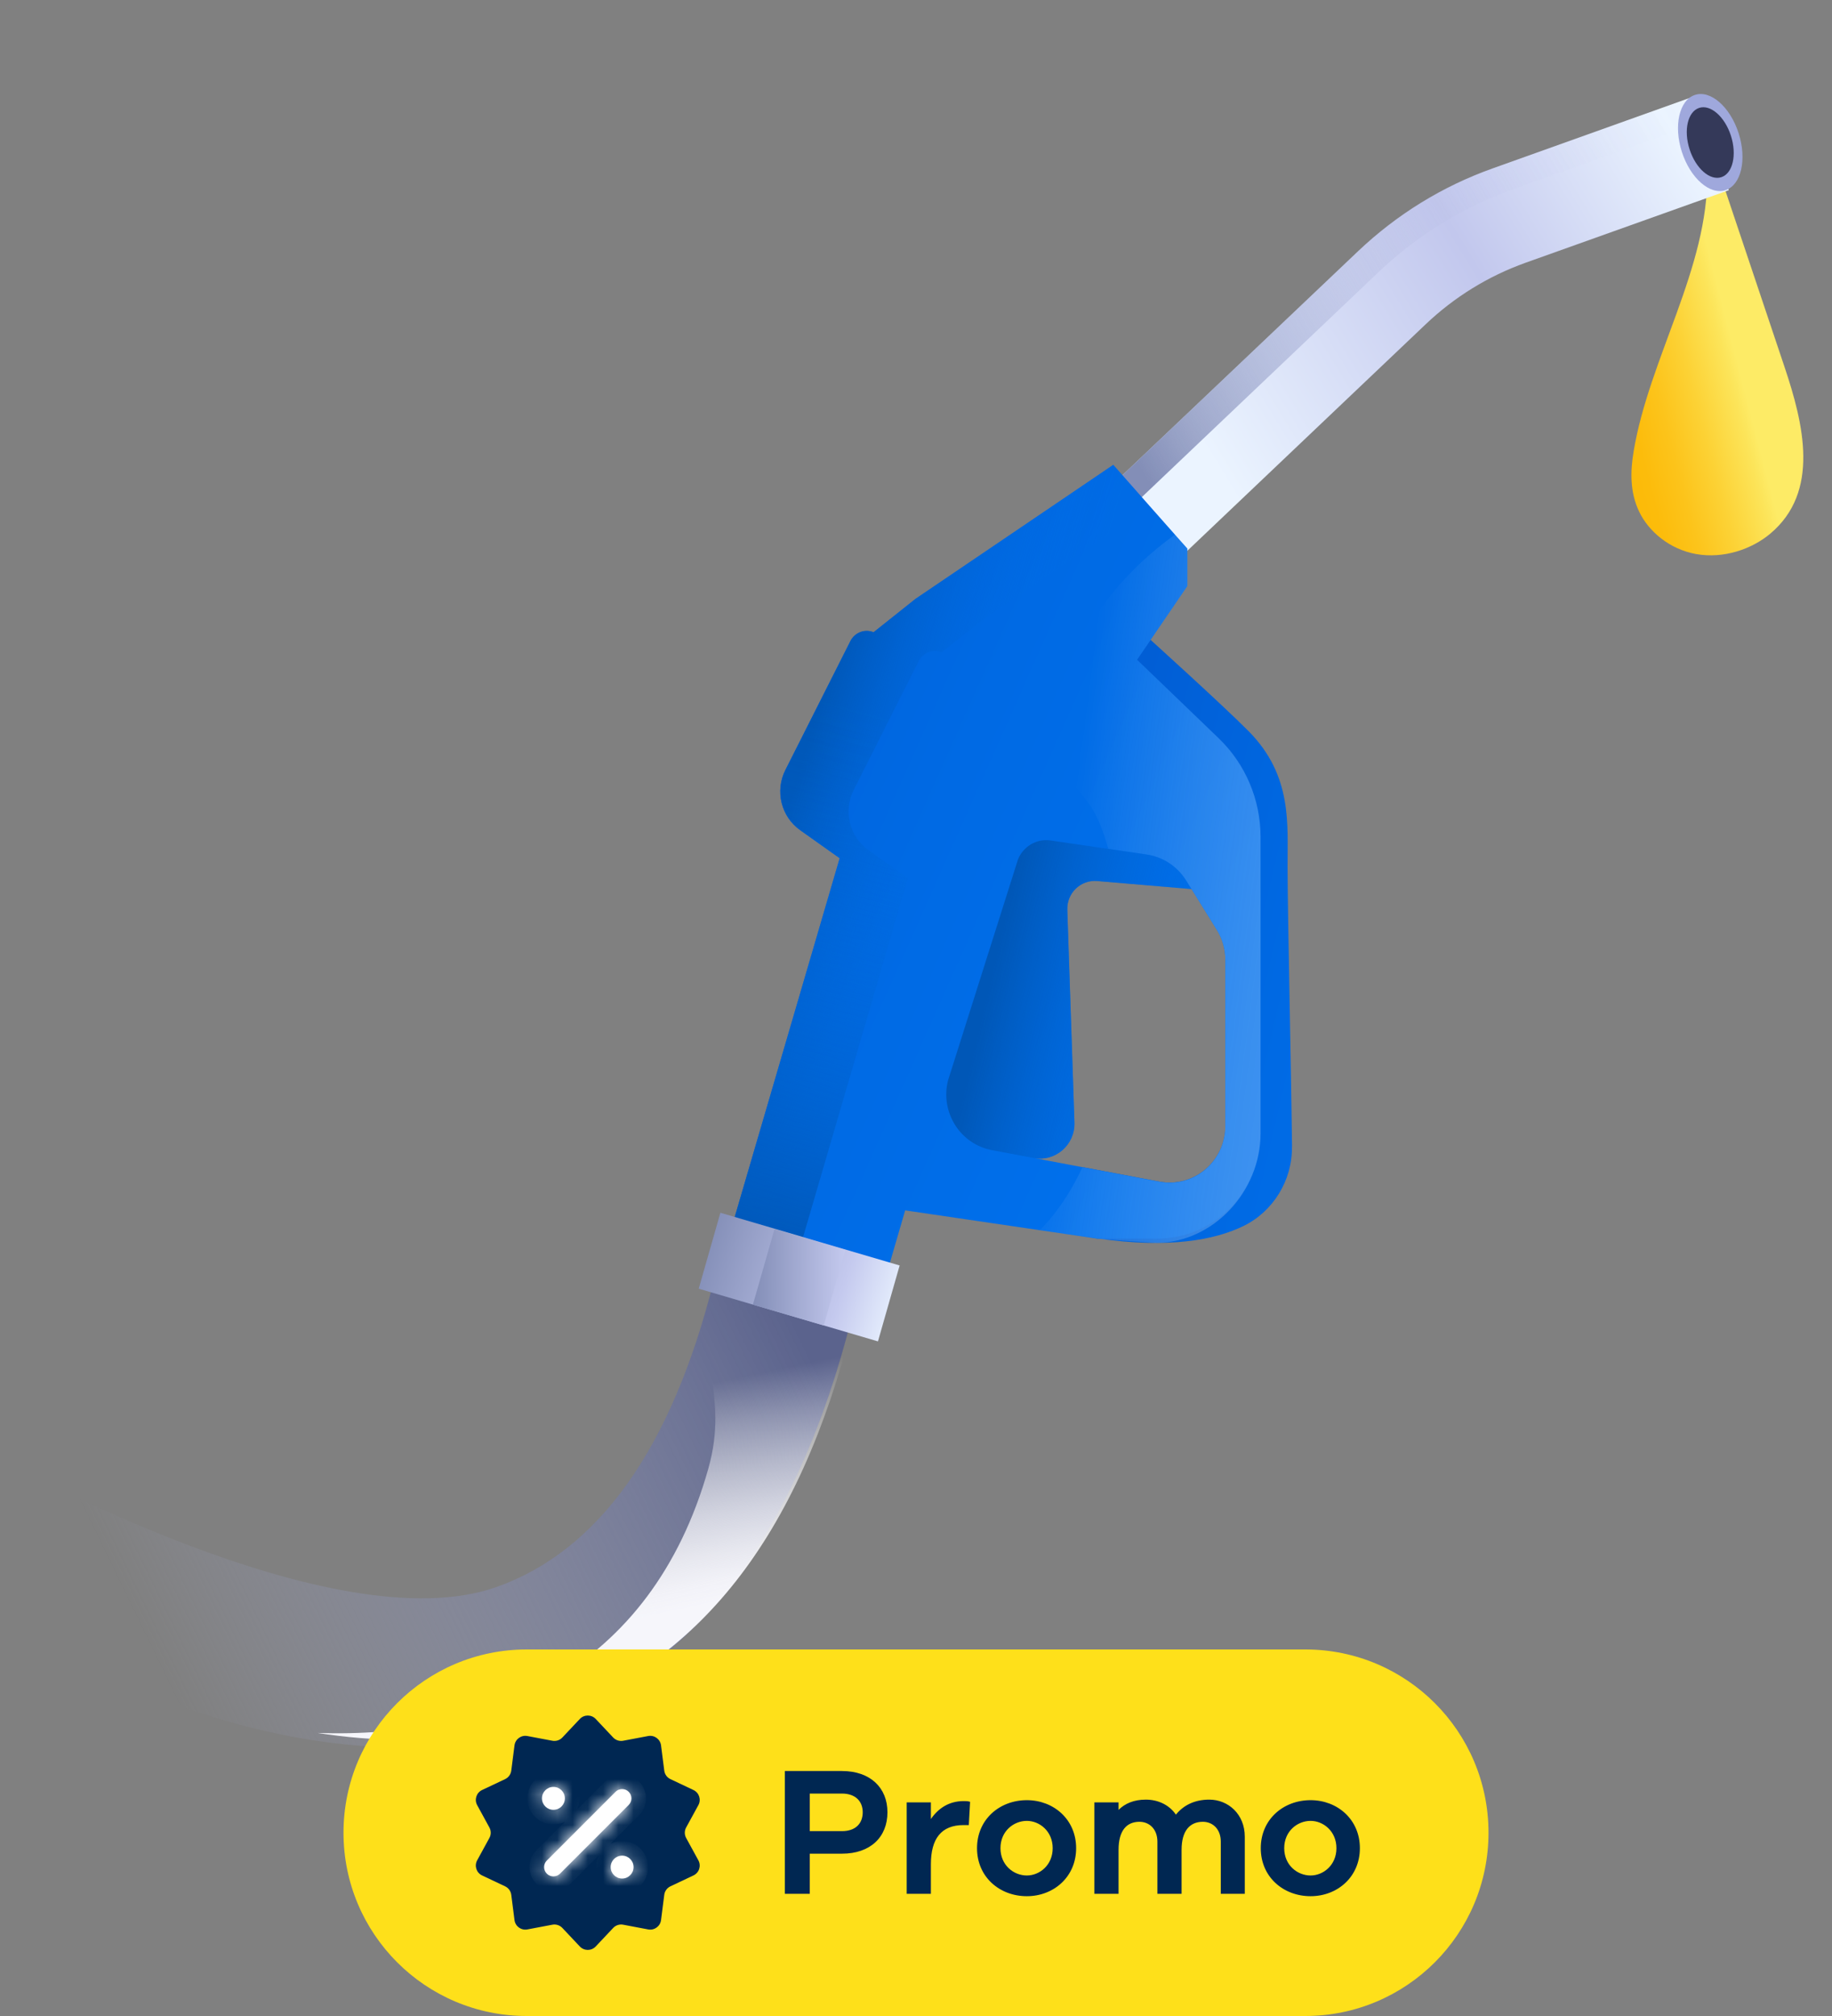
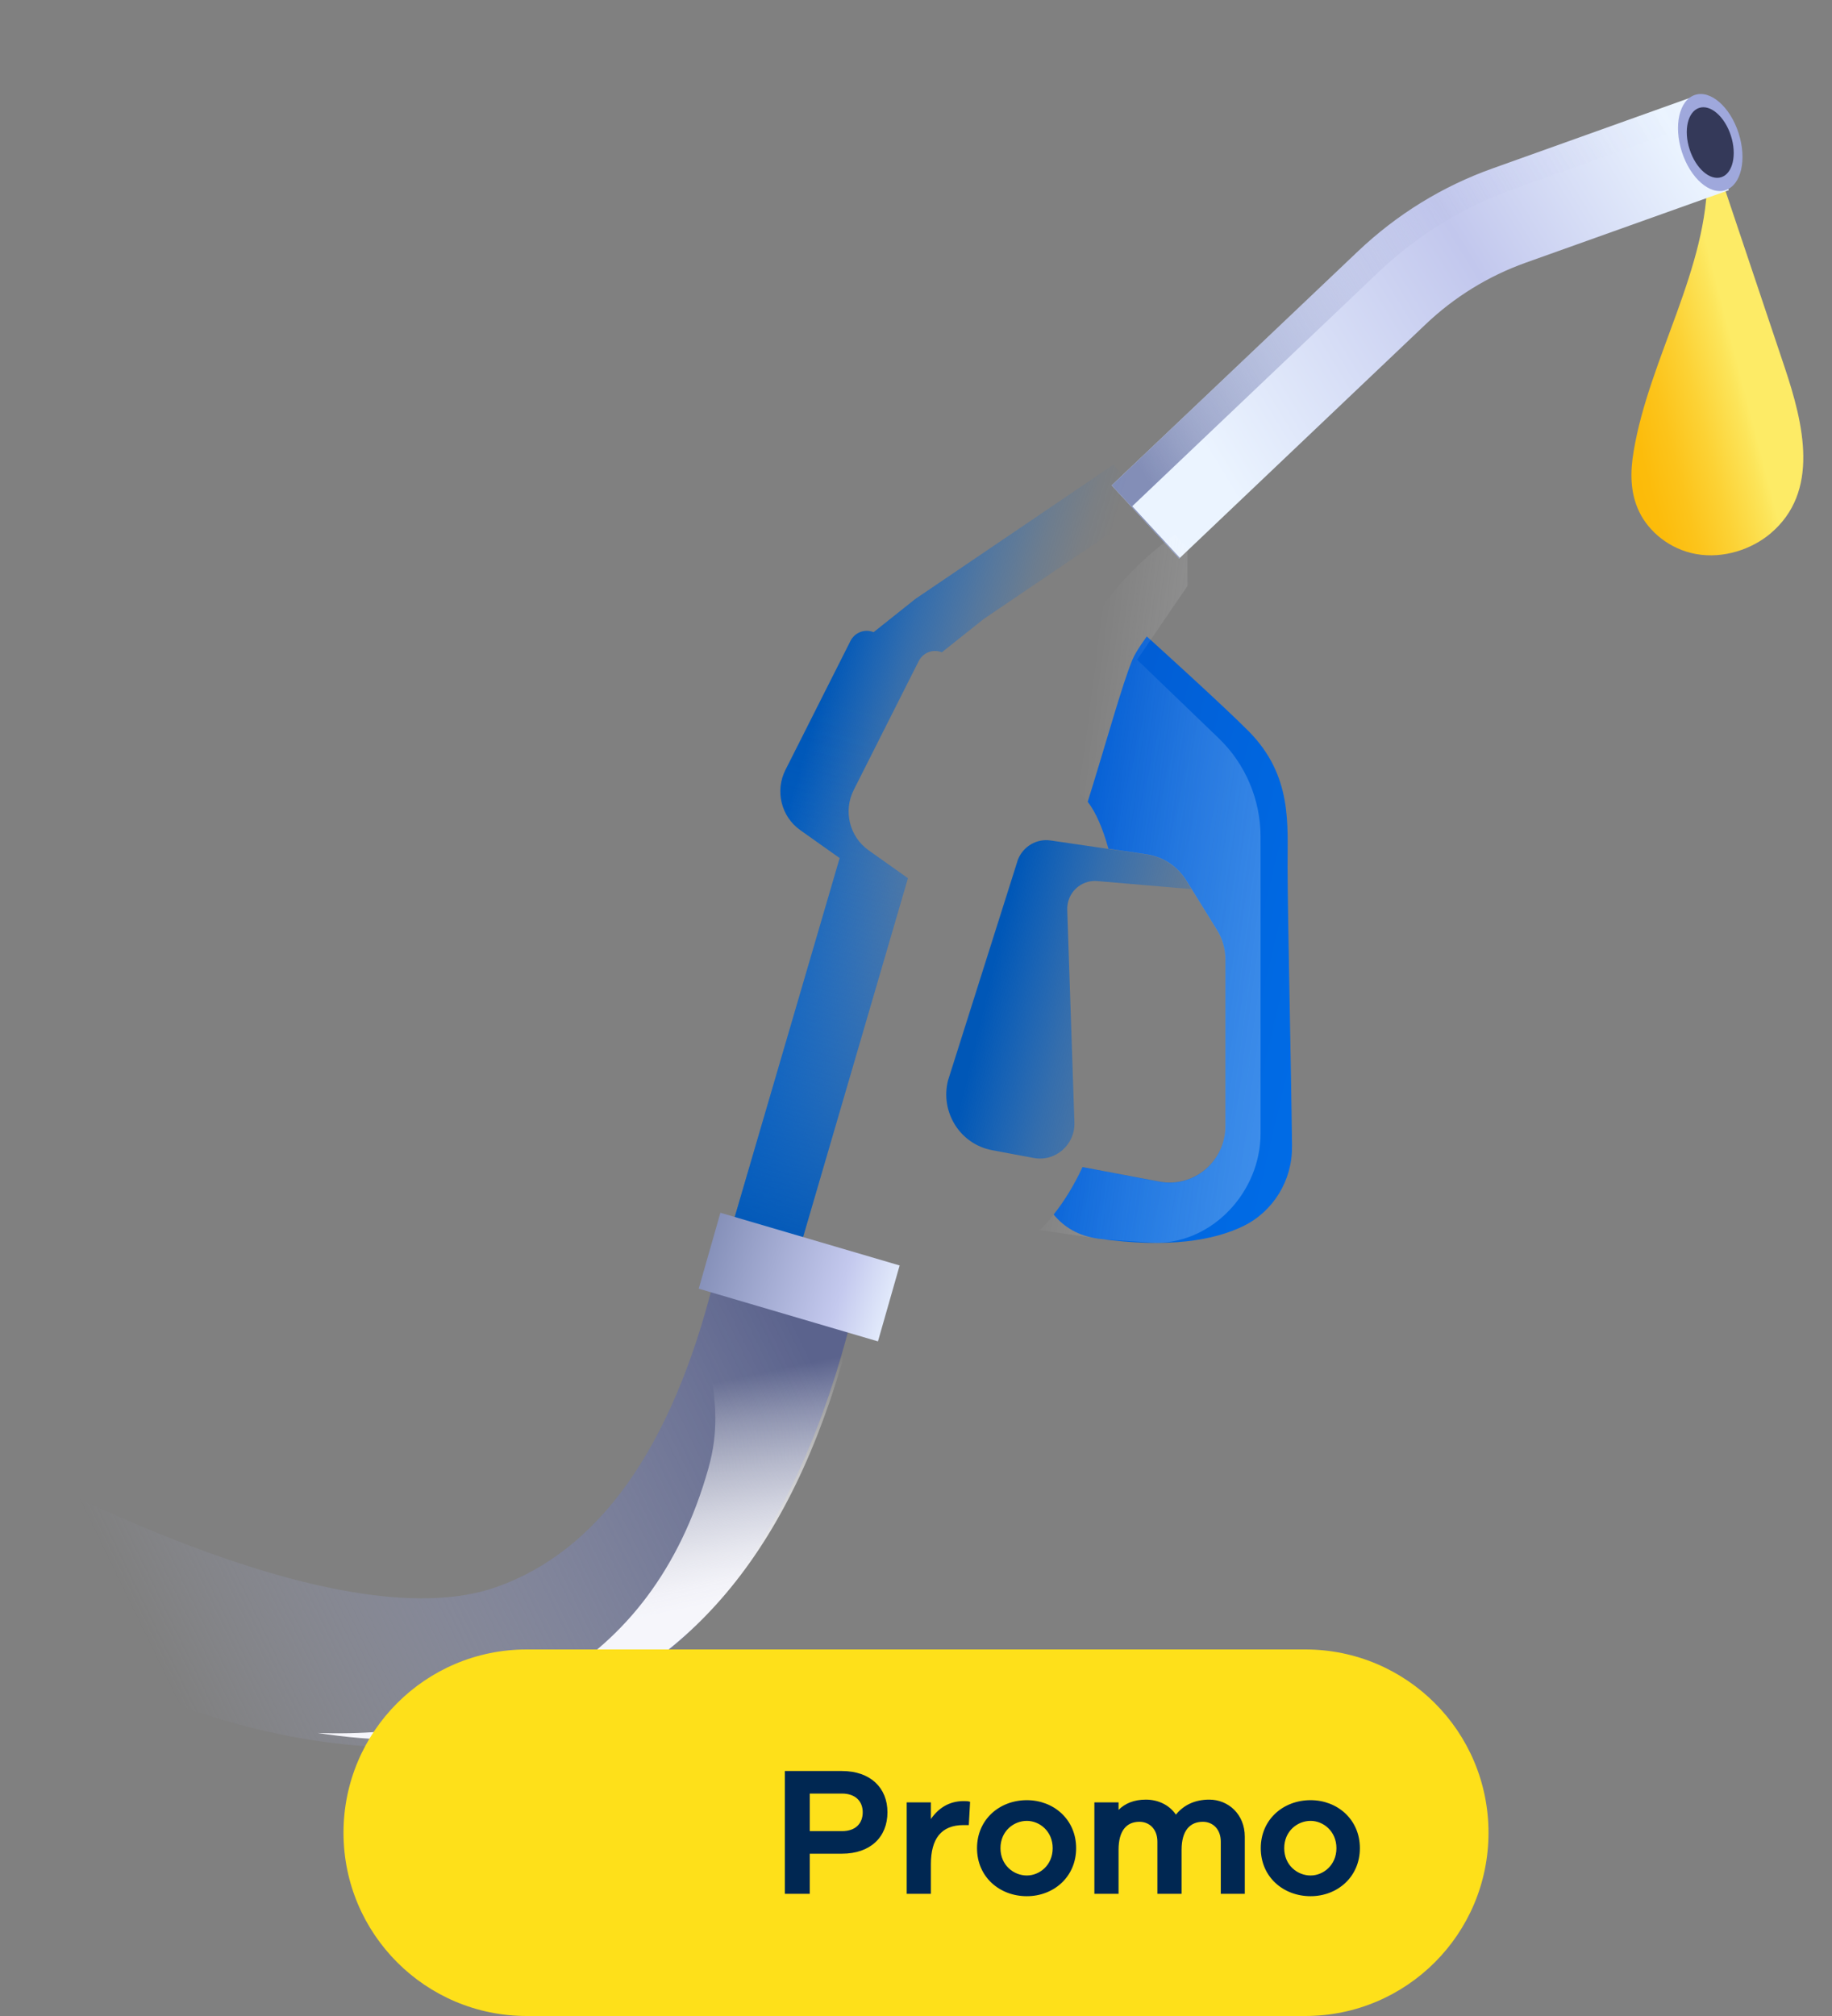
<svg xmlns="http://www.w3.org/2000/svg" width="120" height="132" viewBox="0 0 120 132" fill="none">
  <rect x="0" y="0" width="120" height="132" fill="#808080" stroke="none" />
  <g clip-path="url(#clip0_5706_143256)">
    <path d="M53.445 85.616L46.744 83.895C44.003 94.815 39.215 101.55 32.514 103.914C21.799 107.701 0.63 95.716 0 95.628V106.238C5.204 109.234 12.623 112.733 20.521 113.95C22.372 114.237 24.245 114.401 26.124 114.401C29.293 114.401 32.479 113.939 35.561 112.856C45.425 109.386 52.231 100.427 55.799 86.225L53.445 85.616Z" fill="url(#paint0_linear_5706_143256)" />
    <path d="M112.057 11.091C112.286 11.024 112.557 11.136 112.629 11.327C114.049 15.56 115.47 19.792 116.89 24.025C118.147 27.775 119.225 32.201 115.954 34.944C114.76 35.949 112.904 36.603 111.098 36.277C109.36 35.966 107.992 34.8 107.375 33.514C106.756 32.235 106.786 30.849 107.01 29.536C108.02 23.473 111.919 17.521 111.827 11.365C111.829 11.243 111.921 11.131 112.067 11.092L112.057 11.091Z" fill="url(#paint1_linear_5706_143256)" />
-     <path d="M55.872 86.586C52.31 100.783 45.72 108.903 35.85 112.374C32.768 113.456 29.582 113.918 26.413 113.918C24.528 113.918 22.661 113.755 20.805 113.468C31.964 113.842 42.629 109.483 46.391 96.181C47.827 91.104 45.338 88.972 46.943 83.895L55.872 86.586Z" fill="url(#paint2_linear_5706_143256)" />
+     <path d="M55.872 86.586C52.31 100.783 45.72 108.903 35.85 112.374C32.768 113.456 29.582 113.918 26.413 113.918C24.528 113.918 22.661 113.755 20.805 113.468C31.964 113.842 42.629 109.483 46.391 96.181C47.827 91.104 45.338 88.972 46.943 83.895Z" fill="url(#paint2_linear_5706_143256)" />
    <path d="M84.626 75.089C84.652 77.285 83.399 79.325 81.445 80.277C79.568 81.192 76.594 81.757 71.886 81.093C70.659 80.92 69.716 80.371 69.015 79.524C69.742 78.614 70.371 77.568 70.907 76.417L75.944 77.369C78.192 77.793 80.27 76.04 80.27 73.719V62.851C80.27 62.145 80.074 61.455 79.703 60.869L78.053 58.207L77.697 57.637C77.119 56.716 76.186 56.099 75.119 55.942L72.603 55.571C72.242 54.264 71.794 53.207 71.247 52.496C72.495 48.511 73.5 44.819 74.181 43.182C74.413 42.622 75.119 41.672 75.119 41.672C75.119 41.672 80.118 46.187 81.803 47.892C84.675 50.804 84.327 53.997 84.338 56.774C84.348 60.189 84.564 69.373 84.631 75.078L84.626 75.089Z" fill="url(#paint3_linear_5706_143256)" />
    <path d="M111.66 7.903L111.088 6.266L97.776 11.025C94.476 12.201 91.512 14.032 88.955 16.453L72.822 31.782L77.241 36.567L77.287 36.525L93.373 21.244C95.265 19.445 97.472 18.085 99.921 17.206L113.238 12.453L111.66 7.908V7.903Z" fill="url(#paint4_linear_5706_143256)" />
    <path d="M111.661 7.908L99.117 12.39C95.817 13.566 92.853 15.397 90.295 17.818L74.163 33.147L77.282 36.525L77.236 36.567L72.817 31.782L88.95 16.453C91.502 14.032 94.472 12.201 97.771 11.025L111.083 6.266L111.656 7.903L111.661 7.908Z" fill="url(#paint5_linear_5706_143256)" />
    <path d="M113.029 12.45C114.055 12.11 114.437 10.439 113.882 8.717C113.327 6.996 112.046 5.876 111.02 6.216C109.995 6.556 109.613 8.227 110.167 9.949C110.722 11.67 112.003 12.79 113.029 12.45Z" fill="#9FA8DC" />
    <path d="M112.756 11.6C113.503 11.352 113.781 10.136 113.378 8.885C112.974 7.633 112.042 6.819 111.295 7.066C110.548 7.314 110.269 8.53 110.673 9.781C111.076 11.033 112.009 11.848 112.756 11.6Z" fill="#343959" />
-     <path d="M79.826 48.348L74.479 43.202L77.774 38.375V35.917L76.964 35.007L75.325 33.155L72.922 30.431L59.966 39.212L57.218 41.403C56.64 41.167 55.986 41.419 55.702 41.978L51.443 50.419C50.747 51.794 51.16 53.478 52.413 54.362L55.001 56.198L48.087 79.832L58.228 82.88L58.239 82.86L59.29 79.251L68.107 80.548L71.881 81.102H75.784C79.527 81.102 82.563 78.022 82.563 74.225V54.812C82.563 52.364 81.573 50.032 79.826 48.353V48.348ZM80.264 73.723C80.264 76.045 78.191 77.797 75.938 77.374L70.901 76.422L67.715 75.82C69.133 76.092 70.432 74.957 70.38 73.493L69.911 59.566C69.875 58.473 70.788 57.594 71.865 57.683L73.067 57.788L78.047 58.212L79.697 60.873C80.068 61.464 80.264 62.15 80.264 62.856V73.723Z" fill="url(#paint6_linear_5706_143256)" />
    <path d="M75.33 33.151L64.441 40.525L61.693 42.711C61.115 42.475 60.461 42.726 60.177 43.286L55.919 51.727C55.228 53.102 55.64 54.781 56.888 55.67L59.471 57.501L52.562 81.139L58.239 82.844L58.228 82.87L48.087 79.821L55.001 56.183L52.418 54.352C51.17 53.468 50.752 51.784 51.449 50.409L55.707 41.968C55.991 41.408 56.645 41.157 57.223 41.393L59.971 39.207L72.932 30.426L75.335 33.145L75.33 33.151Z" fill="url(#paint7_linear_5706_143256)" />
    <path d="M75.33 33.151L64.441 40.525L61.693 42.711C61.115 42.475 60.461 42.726 60.177 43.286L55.919 51.727C55.228 53.102 55.64 54.781 56.888 55.67L59.471 57.501L52.562 81.139L58.239 82.844L58.228 82.87L48.087 79.821L55.001 56.183L52.418 54.352C51.17 53.468 50.752 51.784 51.449 50.409L55.707 41.968C55.991 41.408 56.645 41.157 57.223 41.393L59.971 39.207L72.932 30.426L75.335 33.145L75.33 33.151Z" fill="url(#paint8_linear_5706_143256)" />
    <path d="M58.928 82.858L47.187 79.407L45.767 84.378L57.508 87.829L58.928 82.858Z" fill="url(#paint9_linear_5706_143256)" />
-     <path d="M55.37 81.841L50.73 80.478L49.317 85.422L53.957 86.786L55.37 81.841Z" fill="url(#paint10_linear_5706_143256)" />
    <path opacity="0.26" d="M72.335 81.154L68.107 80.547C68.427 80.234 68.731 79.894 69.01 79.533C69.737 78.623 70.366 77.577 70.902 76.426L75.939 77.378C78.187 77.802 80.265 76.05 80.265 73.728V62.86C80.265 62.154 80.069 61.464 79.698 60.878L78.048 58.216L77.692 57.646C77.115 56.726 76.181 56.108 75.114 55.952L72.598 55.58C72.237 54.273 71.789 53.216 71.242 52.505C71.175 52.416 71.108 52.338 71.041 52.259C68.051 48.97 68.881 40.843 76.97 35.001L77.78 35.911V38.369L74.485 43.196L79.832 48.342C81.579 50.021 82.569 52.353 82.569 54.801V74.214C82.569 78.011 79.46 81.379 75.717 81.379" fill="url(#paint11_linear_5706_143256)" />
    <path d="M78.043 58.216L71.861 57.688C70.784 57.599 69.871 58.478 69.907 59.571L70.376 73.492C70.428 74.951 69.129 76.086 67.711 75.82L66.252 75.548L64.973 75.307C62.895 74.915 61.575 72.823 62.096 70.747L66.674 56.291C67.015 55.418 67.907 54.895 68.819 55.031L75.109 55.952C76.171 56.108 77.11 56.726 77.682 57.646L78.038 58.221L78.043 58.216Z" fill="url(#paint12_linear_5706_143256)" />
  </g>
  <path d="M22.5 120C22.5 113.373 27.873 108 34.5 108H85.5C92.127 108 97.5 113.373 97.5 120C97.5 126.627 92.127 132 85.5 132H34.5C27.873 132 22.5 126.627 22.5 120Z" fill="#FEE01A" />
-   <path d="M37.98 112.551C38.262 112.252 38.738 112.252 39.02 112.551L40.165 113.766C40.332 113.943 40.578 114.023 40.817 113.978L42.458 113.668C42.862 113.592 43.246 113.871 43.299 114.279L43.511 115.935C43.542 116.177 43.694 116.386 43.914 116.49L45.424 117.204C45.795 117.38 45.942 117.832 45.745 118.192L44.944 119.657C44.827 119.871 44.827 120.129 44.944 120.343L45.745 121.808C45.942 122.168 45.795 122.62 45.424 122.796L43.914 123.51C43.694 123.614 43.542 123.823 43.511 124.065L43.299 125.721C43.246 126.129 42.862 126.408 42.458 126.332L40.817 126.022C40.578 125.977 40.332 126.057 40.165 126.234L39.02 127.449C38.738 127.748 38.262 127.748 37.98 127.449L36.835 126.234C36.668 126.057 36.422 125.977 36.183 126.022L34.542 126.332C34.138 126.408 33.754 126.129 33.701 125.721L33.489 124.065C33.458 123.823 33.306 123.614 33.086 123.51L31.576 122.796C31.205 122.62 31.058 122.168 31.255 121.808L32.056 120.343C32.173 120.129 32.173 119.871 32.056 119.657L31.255 118.192C31.058 117.832 31.205 117.38 31.576 117.204L33.086 116.49C33.306 116.386 33.458 116.177 33.489 115.935L33.701 114.279C33.754 113.871 34.138 113.592 34.542 113.668L36.183 113.978C36.422 114.023 36.668 113.943 36.835 113.766L37.98 112.551Z" fill="#002752" />
  <mask id="path-18-inside-1_5706_143256" fill="white">
-     <path fill-rule="evenodd" clip-rule="evenodd" d="M37 117.75C37 118.164 36.664 118.5 36.25 118.5C35.836 118.5 35.5 118.164 35.5 117.75C35.5 117.336 35.836 117 36.25 117C36.664 117 37 117.336 37 117.75ZM41.181 117.32C41.419 117.558 41.419 117.943 41.181 118.181L36.681 122.681C36.443 122.919 36.057 122.919 35.819 122.681C35.581 122.443 35.581 122.058 35.819 121.82L40.319 117.32C40.557 117.082 40.943 117.082 41.181 117.32ZM40.75 123C41.164 123 41.5 122.664 41.5 122.25C41.5 121.836 41.164 121.5 40.75 121.5C40.336 121.5 40 121.836 40 122.25C40 122.664 40.336 123 40.75 123Z" />
-   </mask>
-   <path fill-rule="evenodd" clip-rule="evenodd" d="M37 117.75C37 118.164 36.664 118.5 36.25 118.5C35.836 118.5 35.5 118.164 35.5 117.75C35.5 117.336 35.836 117 36.25 117C36.664 117 37 117.336 37 117.75ZM41.181 117.32C41.419 117.558 41.419 117.943 41.181 118.181L36.681 122.681C36.443 122.919 36.057 122.919 35.819 122.681C35.581 122.443 35.581 122.058 35.819 121.82L40.319 117.32C40.557 117.082 40.943 117.082 41.181 117.32ZM40.75 123C41.164 123 41.5 122.664 41.5 122.25C41.5 121.836 41.164 121.5 40.75 121.5C40.336 121.5 40 121.836 40 122.25C40 122.664 40.336 123 40.75 123Z" fill="white" />
+     </mask>
  <path d="M41.181 118.181L40.505 117.506L40.505 117.506L41.181 118.181ZM41.181 117.32L40.505 117.995L40.505 117.995L41.181 117.32ZM36.681 122.681L36.005 122.005L36.005 122.005L36.681 122.681ZM35.819 122.681L36.495 122.005L36.495 122.005L35.819 122.681ZM35.819 121.82L35.143 121.144L35.143 121.144L35.819 121.82ZM40.319 117.32L40.995 117.995L40.995 117.995L40.319 117.32ZM36.25 119.456C37.192 119.456 37.956 118.692 37.956 117.75H36.044C36.044 117.636 36.136 117.544 36.25 117.544V119.456ZM34.544 117.75C34.544 118.692 35.308 119.456 36.25 119.456V117.544C36.364 117.544 36.456 117.636 36.456 117.75H34.544ZM36.25 116.044C35.308 116.044 34.544 116.808 34.544 117.75H36.456C36.456 117.864 36.364 117.956 36.25 117.956V116.044ZM37.956 117.75C37.956 116.808 37.192 116.044 36.25 116.044V117.956C36.136 117.956 36.044 117.864 36.044 117.75H37.956ZM41.857 118.857C42.468 118.246 42.468 117.255 41.857 116.644L40.505 117.995C40.37 117.86 40.37 117.641 40.505 117.506L41.857 118.857ZM37.357 123.357L41.857 118.857L40.505 117.506L36.005 122.005L37.357 123.357ZM35.143 123.357C35.755 123.968 36.745 123.968 37.357 123.357L36.005 122.005C36.14 121.87 36.36 121.87 36.495 122.005L35.143 123.357ZM35.143 121.144C34.532 121.755 34.532 122.746 35.143 123.357L36.495 122.005C36.63 122.141 36.63 122.36 36.495 122.495L35.143 121.144ZM39.643 116.644L35.143 121.144L36.495 122.495L40.995 117.995L39.643 116.644ZM41.857 116.644C41.246 116.033 40.255 116.033 39.643 116.644L40.995 117.995C40.86 118.131 40.64 118.131 40.505 117.995L41.857 116.644ZM40.544 122.25C40.544 122.136 40.636 122.044 40.75 122.044V123.956C41.692 123.956 42.456 123.192 42.456 122.25H40.544ZM40.75 122.456C40.636 122.456 40.544 122.364 40.544 122.25H42.456C42.456 121.308 41.692 120.544 40.75 120.544V122.456ZM40.956 122.25C40.956 122.364 40.864 122.456 40.75 122.456V120.544C39.808 120.544 39.044 121.308 39.044 122.25H40.956ZM40.75 122.044C40.864 122.044 40.956 122.136 40.956 122.25H39.044C39.044 123.192 39.808 123.956 40.75 123.956V122.044Z" fill="white" mask="url(#path-18-inside-1_5706_143256)" />
  <path d="M55.154 115.96C57.002 115.96 58.13 117.052 58.13 118.66C58.13 120.292 57.002 121.372 55.154 121.372H53.042V124H51.41V115.96H55.154ZM53.042 119.896H55.154C56.03 119.896 56.51 119.404 56.51 118.66C56.51 117.94 56.03 117.436 55.154 117.436H53.042V119.896ZM63.123 117.928C63.279 117.928 63.399 117.928 63.543 117.976L63.459 119.5H63.111C61.647 119.5 60.975 120.4 60.975 122.068V124H59.391V118.012H60.975V119.104C61.455 118.408 62.151 117.928 63.123 117.928ZM67.261 117.868C69.013 117.868 70.489 119.128 70.489 121.012C70.489 122.896 69.013 124.156 67.261 124.156C65.473 124.156 63.997 122.896 63.997 121.012C63.997 119.128 65.473 117.868 67.261 117.868ZM67.261 122.8C68.089 122.8 68.953 122.128 68.953 121.012C68.953 119.896 68.089 119.224 67.261 119.224C66.397 119.224 65.533 119.896 65.533 121.012C65.533 122.128 66.397 122.8 67.261 122.8ZM79.208 117.832C80.456 117.832 81.536 118.792 81.536 120.256V124H79.964V120.58C79.964 119.776 79.448 119.284 78.788 119.284C77.948 119.284 77.396 119.86 77.396 121.12V124H75.812V120.58C75.812 119.776 75.296 119.284 74.636 119.284C73.796 119.284 73.268 119.86 73.268 121.12V124H71.684V118.012H73.268V118.504C73.688 118.084 74.276 117.832 75.056 117.832C75.86 117.832 76.592 118.18 77.024 118.816C77.516 118.204 78.248 117.832 79.208 117.832ZM85.847 117.868C87.599 117.868 89.075 119.128 89.075 121.012C89.075 122.896 87.599 124.156 85.847 124.156C84.059 124.156 82.583 122.896 82.583 121.012C82.583 119.128 84.059 117.868 85.847 117.868ZM85.847 122.8C86.675 122.8 87.539 122.128 87.539 121.012C87.539 119.896 86.675 119.224 85.847 119.224C84.983 119.224 84.119 119.896 84.119 121.012C84.119 122.128 84.983 122.8 85.847 122.8Z" fill="#002752" />
  <defs>
    <linearGradient id="paint0_linear_5706_143256" x1="50.617" y1="83.919" x2="8.232" y2="104.536" gradientUnits="userSpaceOnUse">
      <stop stop-color="#5B638D" />
      <stop offset="1" stop-color="#ACB3DA" stop-opacity="0" />
    </linearGradient>
    <linearGradient id="paint1_linear_5706_143256" x1="104.423" y1="24.548" x2="113.42" y2="22.206" gradientUnits="userSpaceOnUse">
      <stop stop-color="#FCBA06" />
      <stop offset="0.18" stop-color="#FCBC0B" />
      <stop offset="0.4" stop-color="#FCC41B" />
      <stop offset="0.65" stop-color="#FCD235" />
      <stop offset="0.92" stop-color="#FCE459" />
      <stop offset="1" stop-color="#FDEB66" />
    </linearGradient>
    <linearGradient id="paint2_linear_5706_143256" x1="41.28" y1="106.118" x2="38.349" y2="92.337" gradientUnits="userSpaceOnUse">
      <stop stop-color="#F6F6FB" />
      <stop offset="0.09" stop-color="#F6F6FB" stop-opacity="0.97" />
      <stop offset="0.22" stop-color="#F7F7FB" stop-opacity="0.88" />
      <stop offset="0.39" stop-color="#F8F8FC" stop-opacity="0.73" />
      <stop offset="0.58" stop-color="#FAFAFC" stop-opacity="0.53" />
      <stop offset="0.8" stop-color="#FCFCFD" stop-opacity="0.27" />
      <stop offset="1" stop-color="white" stop-opacity="0" />
    </linearGradient>
    <linearGradient id="paint3_linear_5706_143256" x1="70.881" y1="61.481" x2="96.286" y2="67.498" gradientUnits="userSpaceOnUse">
      <stop stop-color="#015ED5" />
      <stop offset="0.54" stop-color="#006AE4" />
      <stop offset="1" stop-color="#0070EC" />
    </linearGradient>
    <linearGradient id="paint4_linear_5706_143256" x1="110.937" y1="10.634" x2="79.266" y2="29.952" gradientUnits="userSpaceOnUse">
      <stop stop-color="#EBF4FF" />
      <stop offset="0.426" stop-color="#C2C7ED" />
      <stop offset="1" stop-color="#EBF4FF" />
    </linearGradient>
    <linearGradient id="paint5_linear_5706_143256" x1="72.857" y1="27.533" x2="110.572" y2="5.257" gradientUnits="userSpaceOnUse">
      <stop stop-color="#838EB7" />
      <stop offset="0.09" stop-color="#8D97BF" stop-opacity="0.84" />
      <stop offset="0.25" stop-color="#9DA6CD" stop-opacity="0.59" />
      <stop offset="0.4" stop-color="#ABB2D9" stop-opacity="0.38" />
      <stop offset="0.56" stop-color="#B6BCE2" stop-opacity="0.21" />
      <stop offset="0.71" stop-color="#BDC3E8" stop-opacity="0.09" />
      <stop offset="0.86" stop-color="#C2C7EC" stop-opacity="0.02" />
      <stop offset="1" stop-color="#C4C9EE" stop-opacity="0" />
    </linearGradient>
    <linearGradient id="paint6_linear_5706_143256" x1="38.513" y1="45.032" x2="79.605" y2="63.367" gradientUnits="userSpaceOnUse">
      <stop stop-color="#015ED5" />
      <stop offset="0.54" stop-color="#006AE4" />
      <stop offset="1" stop-color="#0070EC" />
    </linearGradient>
    <linearGradient id="paint7_linear_5706_143256" x1="51.784" y1="52.517" x2="66.428" y2="56.785" gradientUnits="userSpaceOnUse">
      <stop stop-color="#0057B7" />
      <stop offset="0.06" stop-color="#0059BB" stop-opacity="0.92" />
      <stop offset="0.3" stop-color="#0061CC" stop-opacity="0.59" />
      <stop offset="0.53" stop-color="#0067DA" stop-opacity="0.34" />
      <stop offset="0.73" stop-color="#006CE3" stop-opacity="0.15" />
      <stop offset="0.89" stop-color="#006EE9" stop-opacity="0.04" />
      <stop offset="1" stop-color="#0070EC" stop-opacity="0" />
    </linearGradient>
    <linearGradient id="paint8_linear_5706_143256" x1="52.516" y1="82.761" x2="62.057" y2="47.705" gradientUnits="userSpaceOnUse">
      <stop stop-color="#0057B7" />
      <stop offset="0.06" stop-color="#0059BB" stop-opacity="0.92" />
      <stop offset="0.3" stop-color="#0061CC" stop-opacity="0.59" />
      <stop offset="0.53" stop-color="#0067DA" stop-opacity="0.34" />
      <stop offset="0.73" stop-color="#006CE3" stop-opacity="0.15" />
      <stop offset="0.89" stop-color="#006EE9" stop-opacity="0.04" />
      <stop offset="1" stop-color="#0070EC" stop-opacity="0" />
    </linearGradient>
    <linearGradient id="paint9_linear_5706_143256" x1="46.064" y1="81.588" x2="60.516" y2="86.048" gradientUnits="userSpaceOnUse">
      <stop stop-color="#838EB7" />
      <stop offset="0.63" stop-color="#C4C9EE" />
      <stop offset="0.91" stop-color="#EBF4FF" />
    </linearGradient>
    <linearGradient id="paint10_linear_5706_143256" x1="49.339" y1="83.643" x2="55.352" y2="83.703" gradientUnits="userSpaceOnUse">
      <stop stop-color="#838EB7" />
      <stop offset="1" stop-color="#C4C9EE" />
    </linearGradient>
    <linearGradient id="paint11_linear_5706_143256" x1="86.457" y1="59.654" x2="69.662" y2="57.473" gradientUnits="userSpaceOnUse">
      <stop stop-color="#F6F6FB" />
      <stop offset="0.09" stop-color="#F6F6FB" stop-opacity="0.97" />
      <stop offset="0.22" stop-color="#F7F7FB" stop-opacity="0.88" />
      <stop offset="0.39" stop-color="#F8F8FC" stop-opacity="0.73" />
      <stop offset="0.58" stop-color="#FAFAFC" stop-opacity="0.53" />
      <stop offset="0.8" stop-color="#FCFCFD" stop-opacity="0.27" />
      <stop offset="1" stop-color="white" stop-opacity="0" />
    </linearGradient>
    <linearGradient id="paint12_linear_5706_143256" x1="64.824" y1="64.351" x2="82.266" y2="68.479" gradientUnits="userSpaceOnUse">
      <stop stop-color="#0057B7" />
      <stop offset="0.06" stop-color="#0059BB" stop-opacity="0.92" />
      <stop offset="0.3" stop-color="#0061CC" stop-opacity="0.59" />
      <stop offset="0.53" stop-color="#0067DA" stop-opacity="0.34" />
      <stop offset="0.73" stop-color="#006CE3" stop-opacity="0.15" />
      <stop offset="0.89" stop-color="#006EE9" stop-opacity="0.04" />
      <stop offset="1" stop-color="#0070EC" stop-opacity="0" />
    </linearGradient>
    <clipPath id="clip0_5706_143256">
      <rect width="120" height="120" fill="white" />
    </clipPath>
  </defs>
</svg>